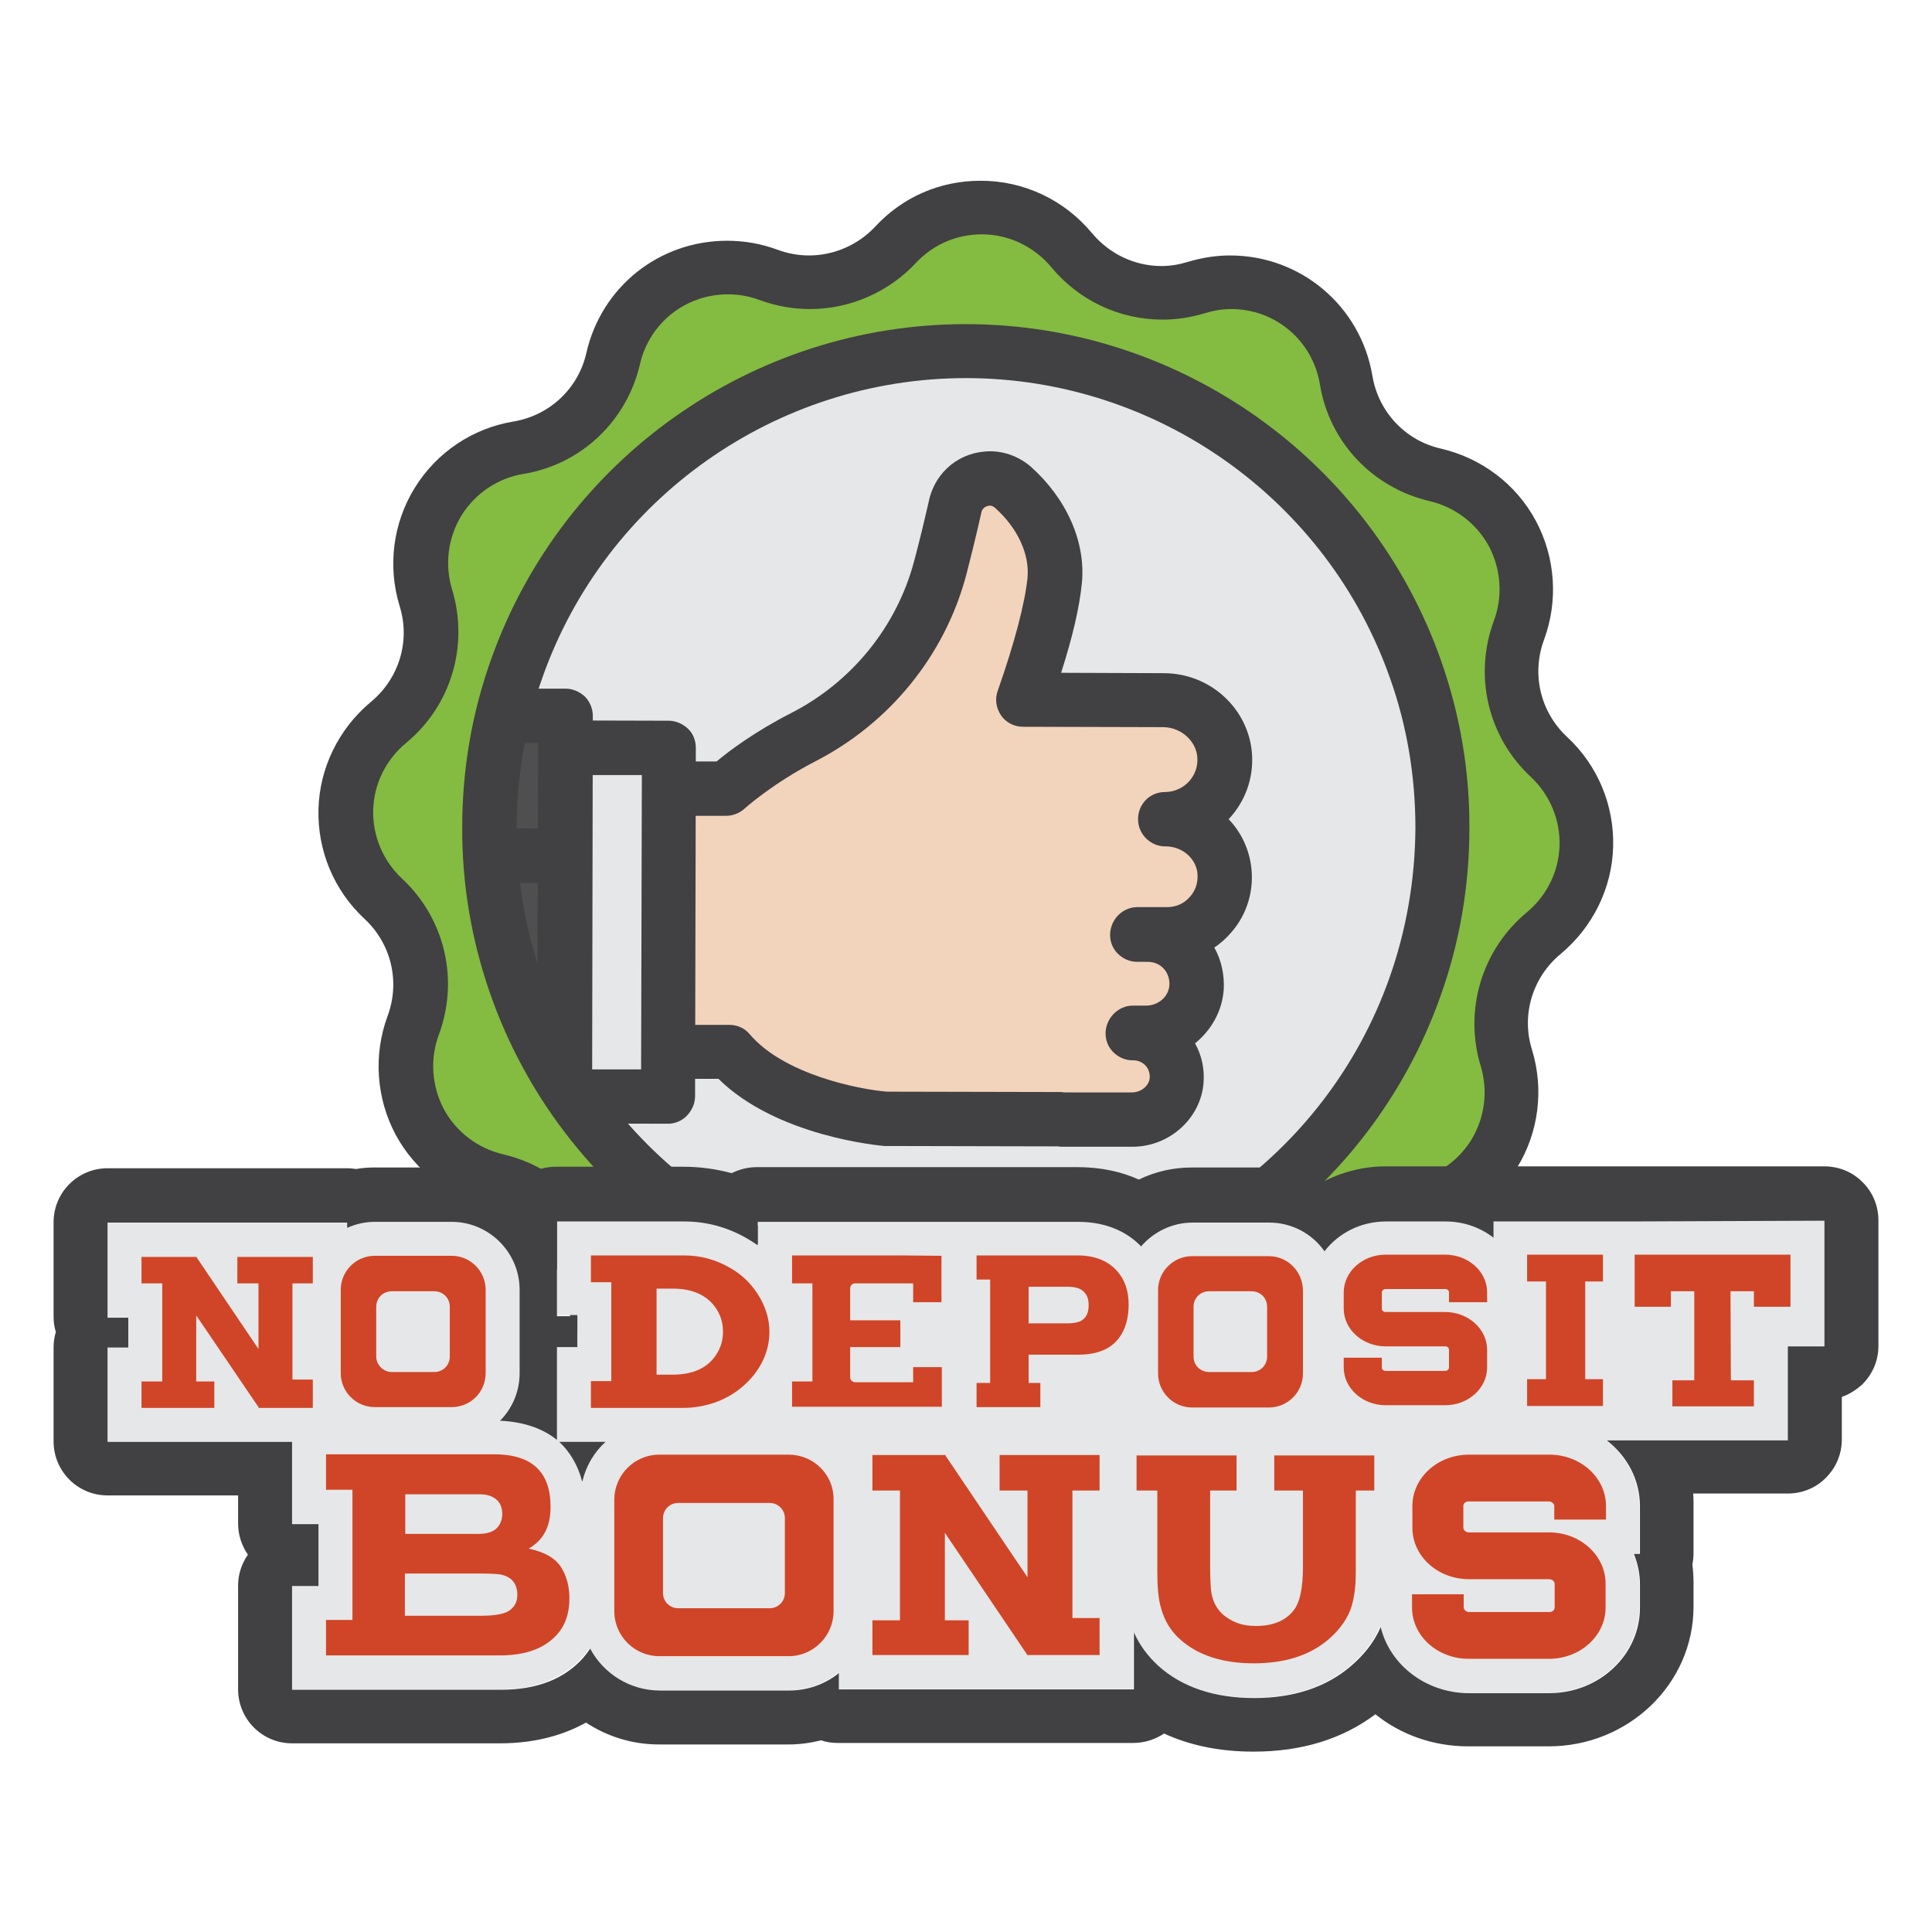
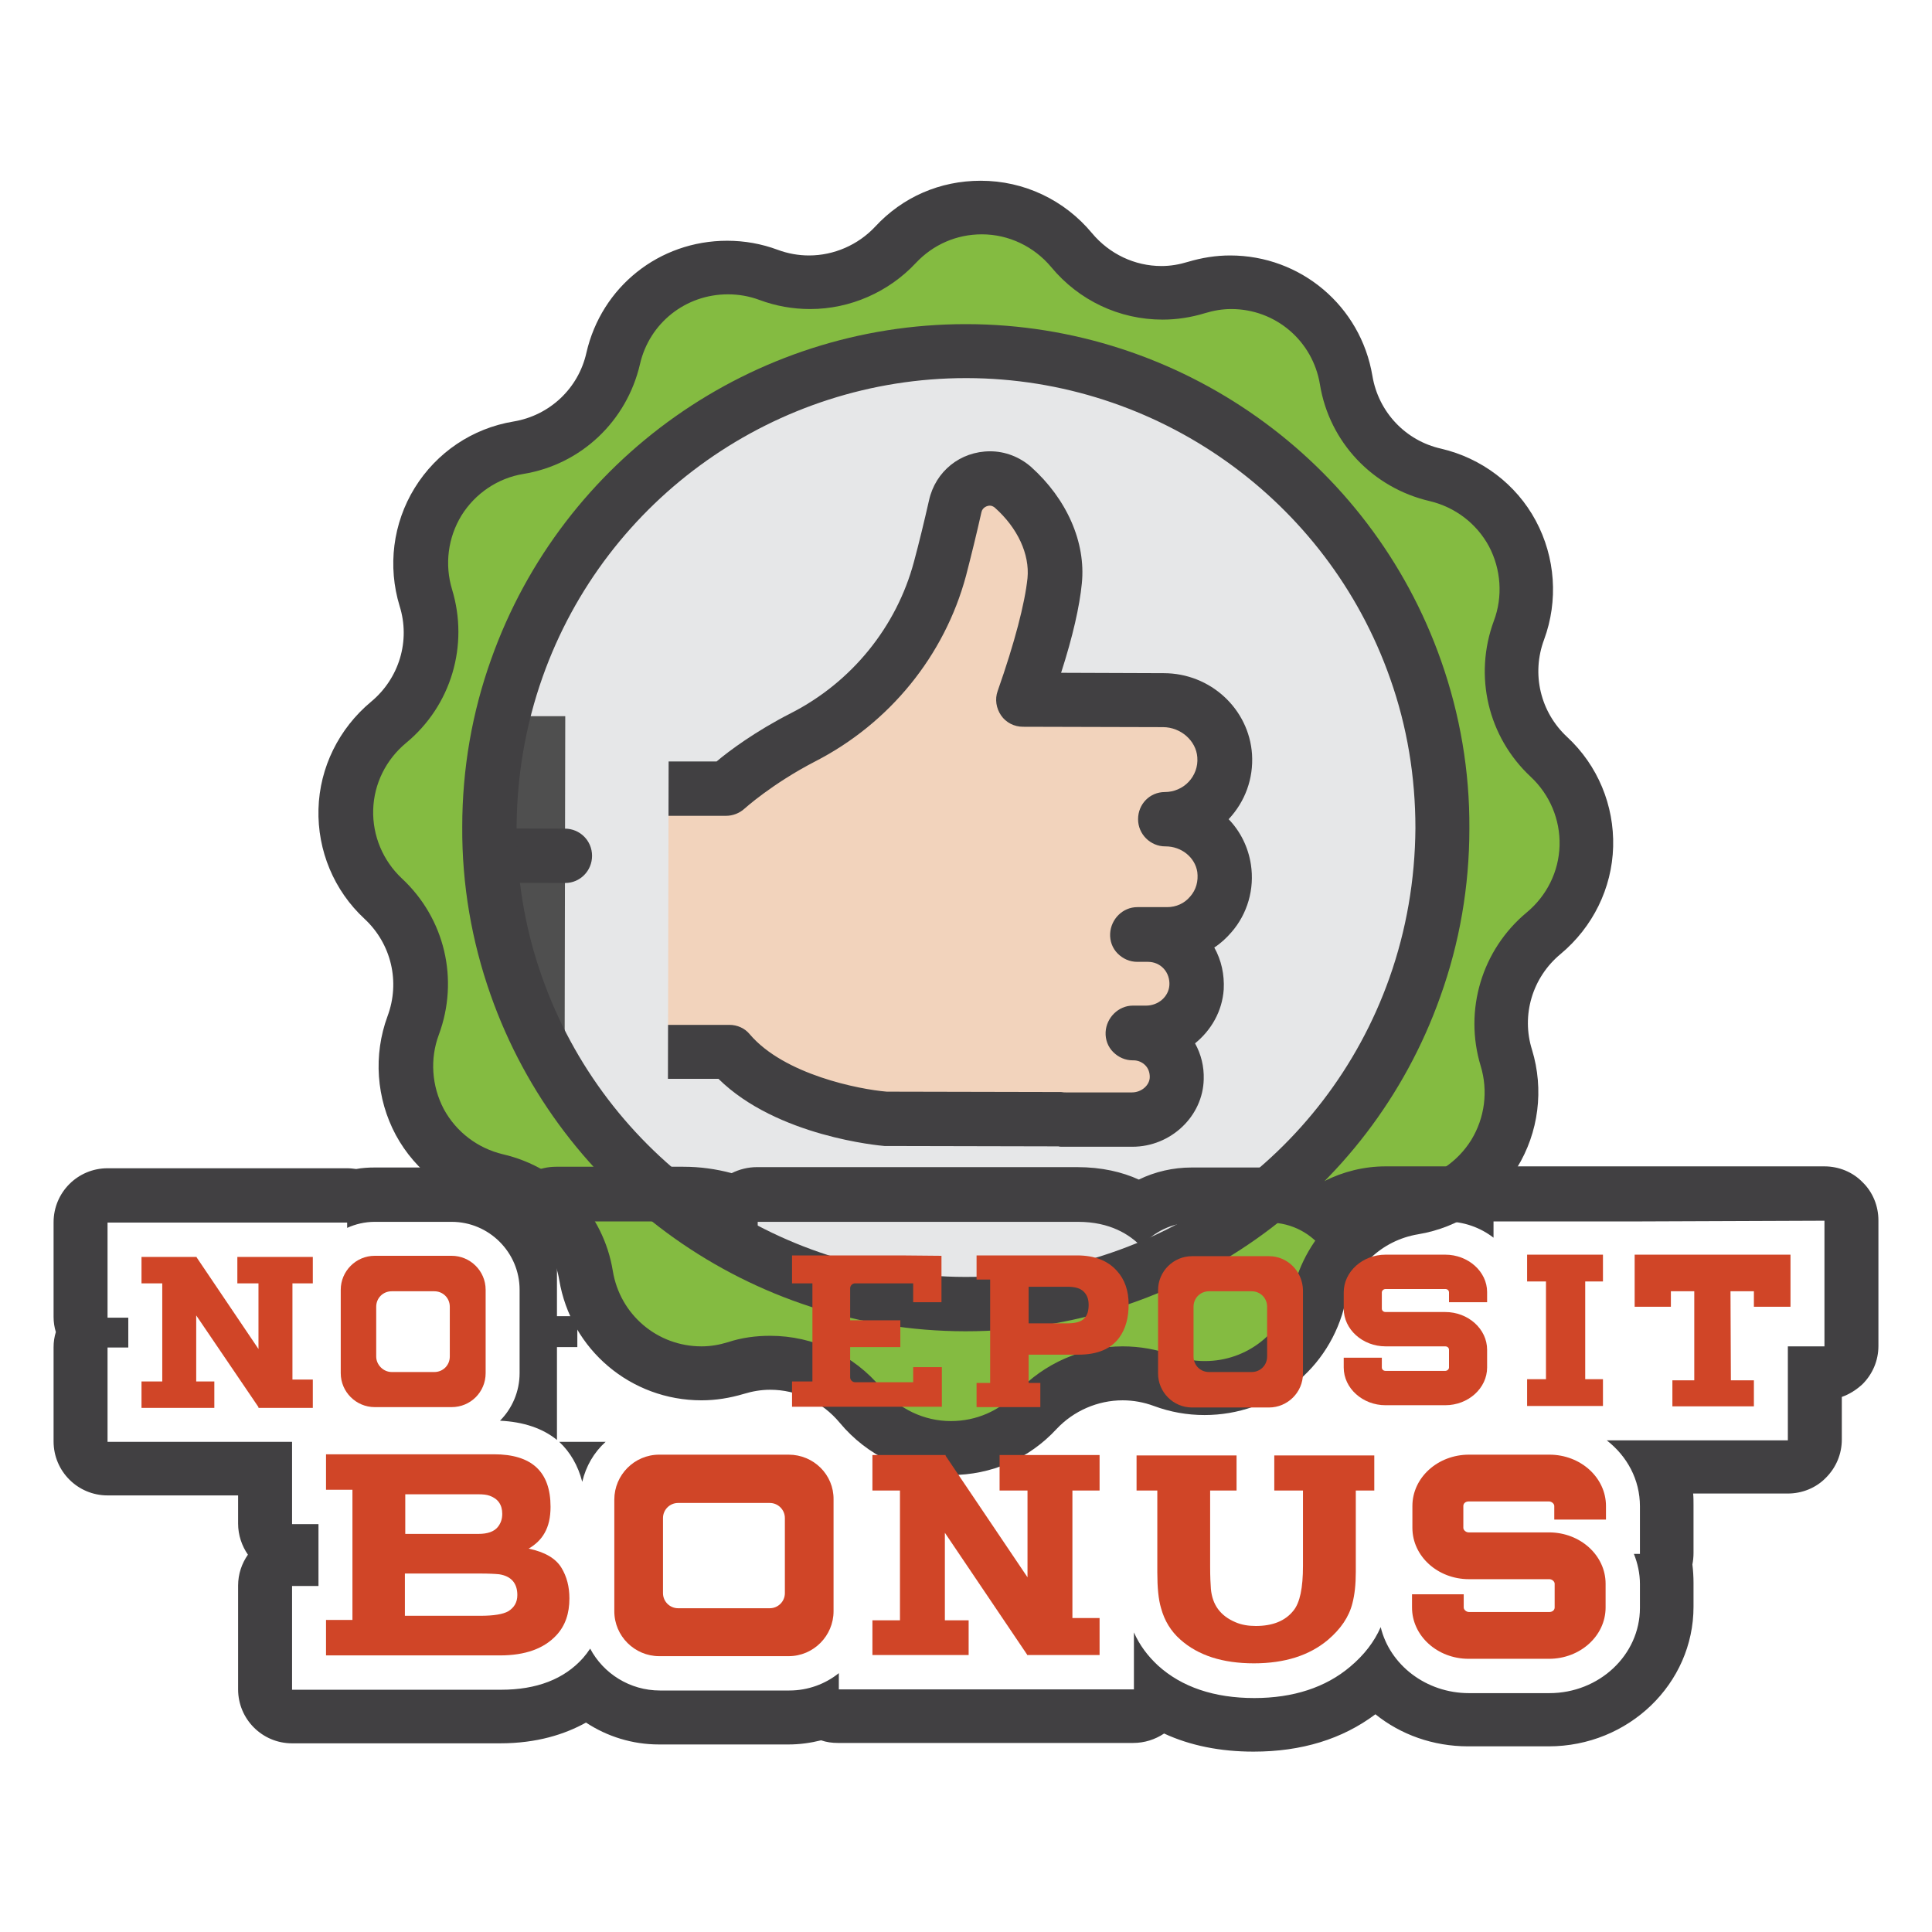
<svg xmlns="http://www.w3.org/2000/svg" id="Layer_1" viewBox="0 0 512 512">
  <g>
    <g>
      <g>
        <g>
          <path d="m375 261.6c-17.4 49-64.3 84.1-119.3 84s-101.7-35.3-118.9-84.4c-4.6-13.2-7.2-27.3-7.1-42.1s2.6-28.9 7.3-42.1c17.4-49 64.3-84.1 119.3-84s101.7 35.3 118.9 84.4c4.6 13.2 7.1 27.3 7.1 42.1s-2.6 29-7.3 42.1z" fill="#e6e7e8" />
        </g>
      </g>
      <g>
        <g>
          <g>
            <g>
              <path d="m309.1 217.2h-.1c9.1 0 16.3-7.6 15.8-16.8-.5-8.4-7.9-14.7-16.3-14.8h-4.1s-3.5 0-10 0c-5 0-14.7 0-22.9 0 3.4-9.9 7.3-22.5 8.2-31.6.9-9.2-3.8-18.3-11.1-24.8-5.3-4.7-13.7-1.9-15.3 5-1.1 4.8-2.4 10.6-4 16.6-5.2 19.3-18.5 35.5-36.3 44.7-12.6 6.4-20.3 13.6-20.3 13.6h-23.6l-.1 69.7h24.7c13.2 15.5 41.5 17.8 41.5 17.8l46.5.1v.1h18.6c6.3 0 11.7-4.8 11.9-11.1.2-6.5-5-11.8-11.4-11.8h-.2v-.1h3.5c6.9 0 13-5.2 13.4-12.1.5-7.6-5.5-13.9-12.9-13.9h-2.8v-.1h7.9c9.2 0 16.5-8.1 15.1-17.5-1.4-7.6-8.1-13-15.7-13z" fill="#f2d3bc" />
            </g>
          </g>
          <g>
            <g>
              <path d="m300.1 303.9h-18.6c-.3 0-.7 0-1-.1l-45.5-.1c-.2 0-.4 0-.6 0-1.2-.1-28.5-2.5-44-17.8h-21.6c-1.9 0-3.7-.8-5.1-2.1-1.3-1.3-2.1-3.2-2.1-5.1l.1-69.7c0-1.9.8-3.7 2.1-5.1 1.3-1.3 3.2-2.1 5.1-2.1h21c3.3-2.8 10.3-8 19.7-12.8 16.1-8.2 28-22.9 32.6-40.1 1.4-5.2 2.7-10.6 4-16.3 1.7-7.7 8.3-13 16.2-13 4 0 7.8 1.5 10.8 4.1 9.5 8.5 14.6 20 13.5 30.9-.6 6.1-2.4 14.1-5.5 23.7l27.2.1c12.4 0 22.6 9.5 23.4 21.5.4 6.4-1.8 12.5-6.2 17.2 3.1 3.2 5.2 7.4 5.9 12 1 6.5-.9 13.1-5.2 18-1.3 1.5-2.8 2.9-4.5 4 1.9 3.4 2.7 7.2 2.5 11.1-.4 5.8-3.3 10.8-7.6 14.3 1.6 2.9 2.4 6.1 2.3 9.5-.2 9.8-8.7 17.9-18.9 17.9zm-17.6-14.4h17.5v7.2-7.2c2.5 0 4.7-1.9 4.7-4.1 0-1.2-.4-2.3-1.2-3.1s-1.9-1.3-3.1-1.3h-.2c-2 0-3.8-.8-5.2-2.2s-2.1-3.3-2-5.3c.2-3.8 3.4-7 7.2-7h3.5c3.3 0 6-2.4 6.2-5.4.1-1.6-.4-3.2-1.5-4.4s-2.6-1.8-4.2-1.8h-2.8c-2 0-3.8-.8-5.2-2.2s-2.1-3.3-2-5.3c.2-3.8 3.3-7 7.2-7h7.9c2.4 0 4.6-1 6.1-2.8 1.6-1.8 2.2-4.1 1.9-6.5-.6-3.9-4.2-6.8-8.4-6.8 0 0 0 0-.1 0-3.9 0-7.2-3.2-7.2-7.2s3.1-7.2 7.1-7.2c2.4 0 4.7-1 6.3-2.7s2.5-4 2.3-6.5c-.3-4.4-4.4-8-9.1-8l-37.1-.1c-2.3 0-4.5-1.1-5.8-3s-1.7-4.3-.9-6.5c4.5-12.8 7.2-23.2 7.9-29.9.6-6.3-2.6-13.3-8.7-18.7-.4-.3-.8-.5-1.3-.5-.6 0-1.9.4-2.2 1.7-1.3 5.8-2.7 11.5-4.1 16.9-5.7 21.2-20.3 39.1-40 49.2-11.4 5.9-18.7 12.5-18.7 12.5-1.3 1.2-3.1 1.9-4.9 1.9h-16.5l-.1 55.4h17.5c2.1 0 4.1.9 5.4 2.5 9.1 10.7 29 14.6 36.3 15.2l46.2.1c.6.1 1 .1 1.3.1z" fill="#414042" />
            </g>
          </g>
          <g>
            <g>
              <g>
                <g>
                  <path d="m177.2 198.3-.2 92.3-35.1-.1c-.9-1.4-1.7-2.8-2.5-4.2l.2-88.1z" fill="#e6e7e8" />
                </g>
              </g>
              <g>
                <g>
-                   <path d="m177 297.8-35.1-.1c-2.5 0-4.7-1.3-6.1-3.4-.9-1.5-1.8-3-2.7-4.5-.6-1.1-.9-2.3-.9-3.6l.2-88.1c0-4 3.2-7.2 7.2-7.2l37.6.1c1.9 0 3.7.8 5.1 2.1s2.1 3.2 2.1 5.1l-.2 92.3c0 1.9-.8 3.7-2.1 5.1s-3.2 2.2-5.1 2.2zm-30.4-14.4h23.3l.2-78h-23.3z" fill="#414042" />
-                 </g>
+                   </g>
              </g>
            </g>
            <g>
              <g>
                <path d="m149.8 189.8-.2 107.6h-3.2c-1.6-2.2-3.1-4.5-4.5-6.8-.9-1.4-1.7-2.8-2.5-4.2-4-7-7.4-14.4-10.2-22.1 0-.1-.1-.2-.1-.4-1.9-5.3-3.4-10.7-4.6-16.2-1.5-6.8-2.4-13.7-2.8-20.9-.1-2.6-.2-5.1-.2-7.7 0-10.1 1.1-19.9 3.3-29.3z" fill="#4f4f4f" />
              </g>
            </g>
            <g>
              <g>
-                 <path d="m149.6 304.5h-3.2c-2.3 0-4.5-1.1-5.8-3-1.7-2.3-3.3-4.8-4.8-7.2-.9-1.4-1.8-2.9-2.7-4.5-4.2-7.3-7.8-15.1-10.7-23.2 0-.1-.1-.2-.1-.3v-.1c-2-5.5-3.6-11.3-4.8-17.1-1.5-7.2-2.5-14.6-2.9-22-.2-2.8-.2-5.5-.2-8.1 0-10.5 1.2-20.9 3.5-30.9.7-3.3 3.6-5.6 7-5.6h25c1.9 0 3.7.8 5.1 2.1 1.3 1.3 2.1 3.2 2.1 5.1l-.2 107.6c-.1 4-3.3 7.2-7.3 7.2zm-13.7-42.8v.1c1.8 5.2 4 10.2 6.5 15.2l.2-80.1h-12c-1.3 7.2-2 14.7-2 22.2 0 2.4.1 4.8.2 7.3.4 6.6 1.2 13.3 2.6 19.8 1.1 5.2 2.6 10.3 4.3 15.3.2 0 .2.1.2.2z" fill="#414042" />
-               </g>
+                 </g>
            </g>
            <g>
              <g>
                <path d="m149.8 234-28.1-.1c-4 0-7.2-3.2-7.2-7.2s3.2-7.2 7.2-7.2l28 .1c4 0 7.2 3.2 7.2 7.2s-3.2 7.2-7.1 7.2z" fill="#414042" />
              </g>
            </g>
            <g>
              <g>
                <path d="m134.3 256.3c0 3.5-2.1 6.5-5.1 7.9 0-.1-.1-.2-.1-.4-1.9-5.3-3.4-10.7-4.6-16.2.4-.1.7-.1 1.1-.1 4.8.1 8.7 4 8.7 8.8z" fill="#414042" />
              </g>
            </g>
          </g>
        </g>
        <g>
          <g>
            <g>
              <path d="m410.5 200.6c-6.4-6-9.9-14.3-9.9-22.8 0-3.6.7-7.3 2-10.8 1.3-3.6 2-7.2 2-10.8 0-14-9.5-27-24.1-30.3-6.1-1.4-11.5-4.6-15.6-9s-7-10-8-16.2c-2.6-15.3-15.9-25.9-30.6-25.9-3 0-6.1.4-9.2 1.4-3 .9-6.1 1.4-9.1 1.4-9.1 0-17.9-4-23.9-11.3-6.2-7.5-15-11.3-23.9-11.3-8.3 0-16.6 3.3-22.8 9.9-6 6.5-14.3 9.9-22.8 9.9-3.6 0-7.3-.7-10.8-2-3.6-1.3-7.2-2-10.8-2-14 0-27 9.5-30.3 24.1-1.4 6.1-4.6 11.5-9 15.7-4.4 4.1-10 7-16.2 8-15.3 2.6-25.9 15.9-25.9 30.5 0 3 .4 6.1 1.4 9.2.9 3 1.4 6.1 1.4 9.2 0 9.1-4 17.9-11.3 23.9-7.5 6.2-11.3 15-11.3 23.9 0 8.3 3.3 16.6 9.9 22.8 6.4 6 9.9 14.3 9.9 22.8 0 3.6-.7 7.3-2 10.8-1.3 3.6-2 7.2-2 10.8 0 14 9.5 27 24.1 30.3 6.1 1.4 11.5 4.6 15.7 9 4.1 4.4 7 10 8 16.2 2.6 15.3 15.9 25.9 30.6 25.9 3 0 6.1-.4 9.2-1.4 3-.9 6.1-1.4 9.2-1.4 9.1 0 17.9 4 23.9 11.3 6.2 7.5 15 11.3 23.9 11.3 8.3 0 16.6-3.3 22.8-9.9 6-6.4 14.3-9.9 22.8-9.9 3.6 0 7.3.7 10.8 2 3.6 1.3 7.2 2 10.8 2 14 0 27-9.5 30.3-24.1 2.8-12.2 12.7-21.6 25.1-23.7 15.3-2.6 25.9-15.9 25.9-30.6 0-3-.4-6.1-1.4-9.2-.9-3-1.4-6.1-1.4-9.2 0-9.1 4-17.9 11.3-23.9 7.5-6.2 11.3-15 11.3-23.9-.1-8.2-3.4-16.5-10-22.7zm-35.5 61c-17.4 49-64.3 84.1-119.3 84s-101.7-35.3-118.9-84.4c-4.6-13.2-7.2-27.3-7.1-42.1s2.6-28.9 7.3-42.1c17.4-49 64.3-84.1 119.3-84s101.7 35.3 118.9 84.4c4.6 13.2 7.1 27.3 7.1 42.1s-2.6 29-7.3 42.1z" fill="#84bb41" />
            </g>
          </g>
        </g>
        <g>
          <g>
            <path d="m256 352.8h-.3c-56.5-.1-107-36-125.7-89.2-5-14.2-7.6-29.2-7.5-44.5 0-15.3 2.6-30.3 7.7-44.5 18.9-53.1 69.4-88.7 125.7-88.7h.3c56.5.1 107 36 125.7 89.2 5 14.2 7.6 29.2 7.5 44.5 0 15.3-2.6 30.3-7.7 44.5-18.8 53-69.3 88.7-125.7 88.7zm0-252.6c-50.3 0-95.4 31.8-112.2 79.2-4.5 12.7-6.8 26-6.9 39.7 0 13.6 2.2 27 6.7 39.7 16.7 47.5 61.8 79.5 112.2 79.6h.2c50.3 0 95.4-31.8 112.2-79.2 4.5-12.7 6.8-26 6.9-39.7 0-13.7-2.2-27-6.7-39.7-16.7-47.5-61.8-79.5-112.2-79.6z" fill="#414042" />
          </g>
        </g>
        <g>
          <g>
            <path d="m252 390.9c-11.5 0-22.2-5.1-29.5-13.9-4.6-5.5-11.3-8.7-18.4-8.7-2.4 0-4.7.4-7 1.1-3.7 1.1-7.4 1.7-11.2 1.7-18.7 0-34.6-13.4-37.7-31.9-1.6-9.6-8.8-17.2-18.2-19.3-10.7-2.5-19.9-9.5-25.1-19.1-5.2-9.7-6-21.2-2.2-31.5 3.4-9.1 1-19.2-6.1-25.8-8.1-7.5-12.5-18.1-12.2-29.1s5.4-21.3 13.9-28.4c7.5-6.2 10.5-16.2 7.6-25.4-3.2-10.5-1.8-21.9 4-31.3s15.3-15.8 26.2-17.6c9.6-1.6 17.2-8.8 19.3-18.2 4-17.5 19.3-29.7 37.3-29.7 4.6 0 9.1.8 13.4 2.4 2.7 1 5.5 1.5 8.3 1.5 6.6 0 13-2.8 17.5-7.6 7.3-7.9 17.2-12.2 28-12.2 11.5 0 22.2 5.1 29.5 13.9 4.6 5.5 11.3 8.7 18.4 8.7 2.4 0 4.7-.4 7-1.1 3.7-1.1 7.4-1.7 11.2-1.7 18.7 0 34.6 13.4 37.7 31.9 1.6 9.6 8.8 17.2 18.2 19.3 10.7 2.5 19.9 9.4 25.1 19.1s6 21.2 2.2 31.5c-3.4 9.1-1 19.2 6.1 25.8 8.1 7.5 12.5 18.1 12.2 29.1s-5.4 21.3-13.9 28.4c-7.5 6.2-10.5 16.2-7.6 25.4 3.2 10.5 1.8 21.9-4 31.3s-15.3 15.8-26.2 17.6c-9.6 1.6-17.2 8.8-19.3 18.2-4 17.5-19.3 29.7-37.3 29.7-4.6 0-9.1-.8-13.4-2.4-2.7-1-5.5-1.5-8.3-1.5-6.6 0-13 2.8-17.5 7.6-7.3 7.9-17.3 12.2-28 12.2zm-47.9-36.9c11.5 0 22.2 5.1 29.5 13.9 4.6 5.5 11.3 8.7 18.4 8.7 6.7 0 12.9-2.7 17.5-7.6 7.2-7.7 17.4-12.2 28-12.2 4.6 0 9.1.8 13.4 2.4 2.7 1 5.5 1.5 8.4 1.5 11.2 0 20.8-7.6 23.3-18.5 3.5-15.1 15.6-26.6 30.9-29.1 6.8-1.1 12.8-5.2 16.4-11 3.6-5.9 4.5-13 2.5-19.6-4.5-14.8.3-30.8 12.2-40.7 5.3-4.4 8.5-10.8 8.7-17.7s-2.6-13.5-7.6-18.2c-11.4-10.6-15.2-26.8-9.8-41.4 2.4-6.4 1.9-13.6-1.3-19.7-3.3-6.1-9-10.4-15.7-12-15.1-3.5-26.6-15.6-29.1-30.9-1.9-11.6-11.8-20-23.5-20-2.4 0-4.7.4-7 1.1-3.6 1.1-7.4 1.7-11.2 1.7-11.5 0-22.2-5.1-29.5-13.9-4.6-5.5-11.3-8.7-18.4-8.7-6.7 0-12.9 2.7-17.5 7.6-7.2 7.7-17.4 12.2-28 12.2-4.6 0-9.1-.8-13.4-2.4-2.7-1-5.5-1.5-8.4-1.5-11.2 0-20.8 7.6-23.3 18.5-3.5 15.1-15.6 26.6-30.9 29.1-6.8 1.1-12.8 5.2-16.4 11-3.6 5.9-4.5 13-2.5 19.6 4.5 14.8-.2 30.8-12.2 40.7-5.3 4.4-8.5 10.8-8.7 17.7s2.6 13.5 7.6 18.2c11.4 10.6 15.2 26.8 9.8 41.4-2.4 6.4-1.9 13.6 1.3 19.7 3.3 6.1 9 10.4 15.7 12 15.1 3.5 26.6 15.6 29.1 30.9 1.9 11.6 11.8 20 23.5 20 2.4 0 4.7-.4 7-1.1 3.6-1.2 7.4-1.7 11.2-1.7z" fill="#414042" />
          </g>
        </g>
      </g>
    </g>
    <g>
      <g>
        <g>
-           <path d="m473.9 381.6v-24.9h9.7v-33.3h-52-35.8v4.3c-3.5-2.7-7.9-4.3-12.7-4.3h-15.8c-6.7 0-12.6 3.1-16.3 7.9-3.3-4.6-8.6-7.6-14.6-7.6h-20.4c-5.5 0-10.3 2.4-13.6 6.3-3-3.1-8.2-6.5-16.7-6.5h-27-19.7-9-9c-.4 0-.8 0-1.1 0h-19.1v6.2c-.9-.7-1.9-1.3-3-1.9-5-2.9-10.6-4.4-16.5-4.4h-33.7v25.1h5.4v8.2h-5.4v24.7c-3.8-3.1-8.8-4.9-15.1-5.1 3.2-3.3 5.2-7.7 5.2-12.6v-22.1c0-9.9-8.1-18-18-18h-20.4c-2.6 0-5.1.6-7.3 1.6v-1.2h-63.5v25.1h5.5v7.9h-5.5v25h48.9v21.8h7v16.4h-7v27.5h55.1c9.3 0 16.6-2.8 21.7-8.4.7-.8 1.4-1.7 1.9-2.5 3.5 6.6 10.5 11.1 18.5 11.1h34.4c5 0 9.5-1.7 13.1-4.6v4.3h78.2v-15.1c1.5 3.4 3.6 6.3 6.4 8.8 6.4 5.7 14.9 8.6 25.5 8.6 10.3 0 18.9-2.8 25.4-8.3 3.7-3.1 6.4-6.6 8.1-10.5 2.5 10 12 17.5 23.4 17.5h21.3c13.3 0 24-10.1 24-22.6v-6.3c0-2.8-.5-5.5-1.6-8h1.6v-12.6c0-7-3.4-13.3-8.8-17.5h8.2zm-319.6 11.1c-1-4.4-3.1-8-6.1-10.6h12.3c-3.1 2.8-5.3 6.5-6.2 10.6z" fill="#e6e7e8" />
-         </g>
+           </g>
      </g>
      <g>
        <g>
          <path d="m483.5 323.5v33.3h-9.7v24.9h-39.8-8.2c5.4 4.2 8.8 10.4 8.8 17.5v12.6h-1.6c1 2.5 1.6 5.2 1.6 8v6.3c0 12.5-10.8 22.6-24 22.6h-21.3c-11.4 0-21-7.5-23.4-17.5-1.7 3.9-4.4 7.4-8.1 10.5-6.5 5.5-15.1 8.3-25.4 8.3-10.6 0-19.2-2.9-25.5-8.6-2.7-2.5-4.9-5.4-6.4-8.8v15.1h-78.2v-4.3c-3.6 2.9-8.2 4.6-13.1 4.6h-34.3c-8 0-15-4.5-18.5-11.1-.6.9-1.2 1.7-1.9 2.5-5 5.6-12.3 8.4-21.7 8.4h-55.4v-27.5h7v-16.4h-7v-21.8h-48.9v-25h5.5v-7.9h-5.5v-25.2h63.5v1.4c2.2-1 4.7-1.6 7.3-1.6h20.4c9.9 0 18 8.1 18 18v22.1c0 4.9-2 9.4-5.2 12.6 6.2.3 11.3 2 15.1 5.1v-24.6h5.4v-8.2h-5.4v-25.1h33.7c5.9 0 11.4 1.5 16.5 4.4 1 .6 2 1.2 3 1.9v-6.2h19.1 1.1 9 9 19.7 27c8.5 0 13.7 3.4 16.7 6.5 3.3-3.8 8.2-6.3 13.6-6.3h20.4c6 0 11.4 3 14.6 7.6 3.7-4.8 9.6-7.9 16.3-7.9h15.8c4.8 0 9.2 1.6 12.7 4.3v-4.3h35.9zm-329.2 69.2c1-4.2 3.1-7.8 6.2-10.6h-12.3c2.9 2.7 5 6.3 6.1 10.6m329.2-83.6h-52-35.8c-1.7 0-3.4.3-4.9.9-2.5-.6-5.2-.9-7.8-.9h-15.8c-5.7 0-11.3 1.4-16.2 3.9-4.5-2.3-9.6-3.6-14.8-3.6h-20.4c-4.9 0-9.7 1.1-14 3.2-4.4-2-9.8-3.3-16.4-3.3h-26.4c-.2 0-.3 0-.5 0h-19.7-9.1-9c-.5 0-1.1 0-1.6 0h-18.5c-2.4 0-4.7.6-6.7 1.6-4.1-1.1-8.4-1.7-12.8-1.7h-33.7c-4.4 0-8.3 1.9-10.9 5-4.9-3.1-10.8-4.8-17-4.8h-20.2c-1.7 0-3.3.1-4.9.4-.8-.1-1.6-.2-2.4-.2h-63.5c-7.9 0-14.3 6.4-14.3 14.3v25.1c0 1.4.2 2.7.6 4-.4 1.3-.6 2.6-.6 4v25c0 7.9 6.4 14.3 14.3 14.3h34.6v7.5c0 3 1 5.9 2.6 8.2-1.6 2.3-2.6 5.1-2.6 8.2v27.5c0 7.9 6.4 14.3 14.3 14.3h55.1c9.8 0 17.2-2.4 22.8-5.5 5.6 3.7 12.3 5.8 19.3 5.8h34.4c2.9 0 5.8-.4 8.6-1.1 1.4.5 2.9.7 4.5.7h78.2c3 0 5.8-.9 8.2-2.5 6.9 3.2 14.9 4.8 23.7 4.8 12.7 0 23.5-3.3 32.3-9.9 6.7 5.4 15.3 8.5 24.6 8.5h21.3c21.2 0 38.4-16.6 38.4-37v-6.3c0-1.6-.1-3.3-.3-4.9.2-1 .3-2 .3-3.1v-12.6c0-1.1 0-2.1-.1-3.1h25.1c3.8 0 7.5-1.5 10.1-4.2 2.7-2.7 4.2-6.3 4.2-10.1v-11.3c2-.7 3.9-1.9 5.5-3.4 2.7-2.7 4.2-6.3 4.2-10.1v-33.3c0-3.8-1.5-7.5-4.2-10.1-2.6-2.7-6.3-4.2-10.1-4.2z" fill="#414042" />
        </g>
      </g>
      <g>
        <g>
          <g>
            <g>
              <path d="m272.3 385.6h-7.4v9.4h7.4v23l-21.7-32.2v-.2h-.2-11.9-7.3v9.4h7.3v34.4h-7.3v9.2h7.3 11.9 6.3v-9.2h-6.3v-23.2l21.8 32.3v.1h.1 11.9 7.2v-9.8h-7.2v-33.8h7.2v-9.4h-7.2z" fill="#d04527" />
            </g>
          </g>
          <g>
            <g>
              <path d="m140.1 410.4c1.9-1.1 3.3-2.5 4.2-4.1 1.1-1.9 1.6-4.2 1.6-7 0-9.3-5-13.9-15-13.9h-29.2-15.3v9.4h7v34.5h-7v9.4h7 8.3 30.8c6.7 0 11.7-1.8 15-5.4 2.3-2.5 3.4-5.7 3.4-9.7 0-3.1-.7-5.8-2.1-8.1-1.5-2.5-4.4-4.2-8.7-5.1zm-32.8-14.4h19.4c1.3 0 2.3.1 3.1.4 2.2.8 3.3 2.4 3.3 4.8 0 1.4-.4 2.5-1.2 3.5-1 1.2-2.7 1.8-5.1 1.8h-19.4v-10.5zm27.4 31c-1.4.8-3.9 1.2-7.4 1.2h-20v-11.2h19.8c2.5 0 4.2.1 5.2.2 3.2.5 4.8 2.4 4.8 5.5 0 1.9-.8 3.3-2.4 4.3z" fill="#d04527" />
            </g>
          </g>
          <g>
            <g>
              <path d="m337.7 395h7.6v20c0 5.8-.8 9.7-2.5 11.8-2.2 2.8-5.6 4.1-10 4.1-2 0-3.8-.3-5.4-1-4-1.7-6.1-4.6-6.5-8.8-.1-1.3-.2-3.3-.2-6v-20.1h7v-9.3h-26.5v9.3h5.5v21.7c0 4 .3 7.2 1 9.5.9 3.3 2.6 6.1 5.1 8.3 4.7 4.2 11.2 6.3 19.5 6.3 8.2 0 14.7-2.1 19.6-6.2 3.4-2.9 5.6-6.1 6.5-9.7.6-2.3.9-5 .9-8.3v-21.6h4.9v-9.3h-26.5z" fill="#d04527" />
            </g>
          </g>
          <g>
            <g>
              <path d="m209 385.5h-34.3c-6.6 0-11.9 5.4-11.9 11.9v29.6c0 6.6 5.4 11.9 11.9 11.9h34.3c6.6 0 11.9-5.4 11.9-11.9v-29.6c.1-6.6-5.3-11.9-11.9-11.9zm-1 36.7c0 2.2-1.8 4-4 4h-24.3c-2.2 0-4-1.8-4-4v-19.9c0-2.2 1.8-4 4-4h24.3c2.2 0 4 1.8 4 4z" fill="#d04527" />
            </g>
          </g>
          <g>
            <g>
              <path d="m389.2 439.6h21.3c8.3 0 15-6.1 15-13.6v-6.3c0-7.5-6.7-13.6-15-13.6h-21.3c-.7 0-1.4-.6-1.4-1.2v-5.8c0-.7.6-1.2 1.4-1.2h21.3c.7 0 1.4.6 1.4 1.2v3.6h13.7v-3.6c0-7.5-6.7-13.6-15-13.6h-21.3c-8.3 0-15 6.1-15 13.6v5.8c0 7.5 6.7 13.6 15 13.6h21.3c.7 0 1.4.6 1.4 1.2v6.3c0 .7-.6 1.2-1.4 1.2h-21.3c-.7 0-1.4-.6-1.4-1.2v-3.5h-13.7v3.5c0 7.5 6.7 13.6 15 13.6z" fill="#d04527" />
            </g>
          </g>
        </g>
        <g>
          <g>
            <g>
              <g>
                <path d="m68.5 333.1h-5.6v7h5.6v17.4l-16.4-24.3v-.1h-.1-9-5.5v7h5.5v26h-5.5v7h5.5 9 4.8v-7h-4.8v-17.5l16.5 24.3v.2h9 5.4v-7.5h-5.4v-25.5h5.4v-7h-5.4z" fill="#d04527" />
              </g>
            </g>
            <g>
              <g>
                <path d="m119.7 372.9h-20.4c-4.9 0-9-4-9-9v-22.1c0-4.9 4-9 9-9h20.4c4.9 0 9 4 9 9v22.1c0 5-4 9-9 9zm-15.9-9.3h11.3c2.3 0 4.1-1.8 4.1-4.1v-13.2c0-2.3-1.8-4.1-4.1-4.1h-11.3c-2.3 0-4.1 1.8-4.1 4.1v13.2c0 2.2 1.9 4.1 4.1 4.1z" fill="#d04527" />
              </g>
            </g>
          </g>
          <g>
            <g>
              <g>
-                 <path d="m193.3 335.9c-3.7-2.1-7.7-3.2-12-3.2h-19.3-5.4v7.1h5.4v26.2h-5.4v7.1h5.4 19.2c2.5 0 4.9-.4 7.3-1.1 4.5-1.4 8.2-3.9 11.1-7.4 2.9-3.6 4.3-7.5 4.3-11.7 0-3-.8-5.9-2.4-8.8-1.9-3.4-4.6-6.2-8.2-8.2zm-4.4 24.3c-2.3 2.7-5.9 4.1-10.6 4.1h-4.3v-22.8h4.3c4.7 0 8.2 1.4 10.6 4.1 1.8 2.1 2.7 4.5 2.7 7.3s-.9 5.2-2.7 7.3z" fill="#d04527" />
-               </g>
+                 </g>
            </g>
            <g>
              <g>
                <path d="m336.3 332.9h-20.4c-4.9 0-9 4-9 9v22.1c0 4.9 4 9 9 9h20.4c4.9 0 9-4 9-9v-22.1c-.1-5-4.1-9-9-9zm-.5 26.6c0 2.3-1.8 4.1-4.1 4.1h-11.3c-2.3 0-4.1-1.8-4.1-4.1v-13.2c0-2.3 1.8-4.1 4.1-4.1h11.3c2.3 0 4.1 1.8 4.1 4.1z" fill="#d04527" />
              </g>
            </g>
            <g>
              <g>
                <path d="m238.9 332.7h-18c-.2 0-.3 0-.5 0h-10.5v7.4h5.4v26h-5.4v6.7h31.5 8.2v-4-6.5h-7.6v4h-1.1-.1-14.2c-.7 0-1.3-.6-1.3-1.3v-8h13.3v-7.1h-13.3v-8.5c0-.7.6-1.3 1.3-1.3h10.5 4.9v5h7.5v-12.3z" fill="#d04527" />
              </g>
            </g>
            <g>
              <g>
                <path d="m285.5 332.7h-9.8-13.3-3.6v6.4h3.6v27.4h-3.6v6.4h16.9v-6.4h-3.1v-7.5h13.2c5 0 8.6-1.5 10.8-4.5 1.7-2.3 2.5-5.3 2.5-8.8 0-3.6-1-6.6-3.1-8.9-2.4-2.7-5.9-4.1-10.5-4.1zm1.9 16.6c-.8 1-2.4 1.4-4.6 1.4h-10.2v-9.7h10.2c2.1 0 3.5.4 4.4 1.3s1.3 2 1.3 3.5-.3 2.7-1.1 3.5z" fill="#d04527" />
              </g>
            </g>
            <g>
              <g>
                <path d="m383 332.5h-15.8c-6.1 0-11.1 4.5-11.1 10v4.3c0 5.5 5 10 11.1 10h15.8c.6 0 1 .4 1 .9v4.7c0 .5-.5.9-1 .9h-15.8c-.6 0-1-.4-1-.9v-2.6h-10.1v2.6c0 5.5 5 10 11.1 10h15.8c6.1 0 11.1-4.5 11.1-10v-4.7c0-5.5-5-10-11.1-10h-15.8c-.6 0-1-.4-1-.9v-4.3c0-.5.5-.9 1-.9h15.8c.6 0 1 .4 1 .9v2.6h10.1v-2.7c0-5.4-5-9.9-11.1-9.9z" fill="#d04527" />
              </g>
            </g>
            <g>
              <g>
                <path d="m404.7 339.6h5v25.9h-5v7.1h5 10.4 4.7v-7.1h-4.7v-25.9h4.7v-7.1h-20.1z" fill="#d04527" />
              </g>
            </g>
            <g>
              <g>
                <path d="m474.5 332.5h-41.3v13.8h9.6v-4.1h6.2v23.6h-5.8v6.9h21.6v-6.9h-6.1l-.1-23.6h6.2v4.1h9.7z" fill="#d04527" />
              </g>
            </g>
          </g>
        </g>
      </g>
    </g>
  </g>
</svg>